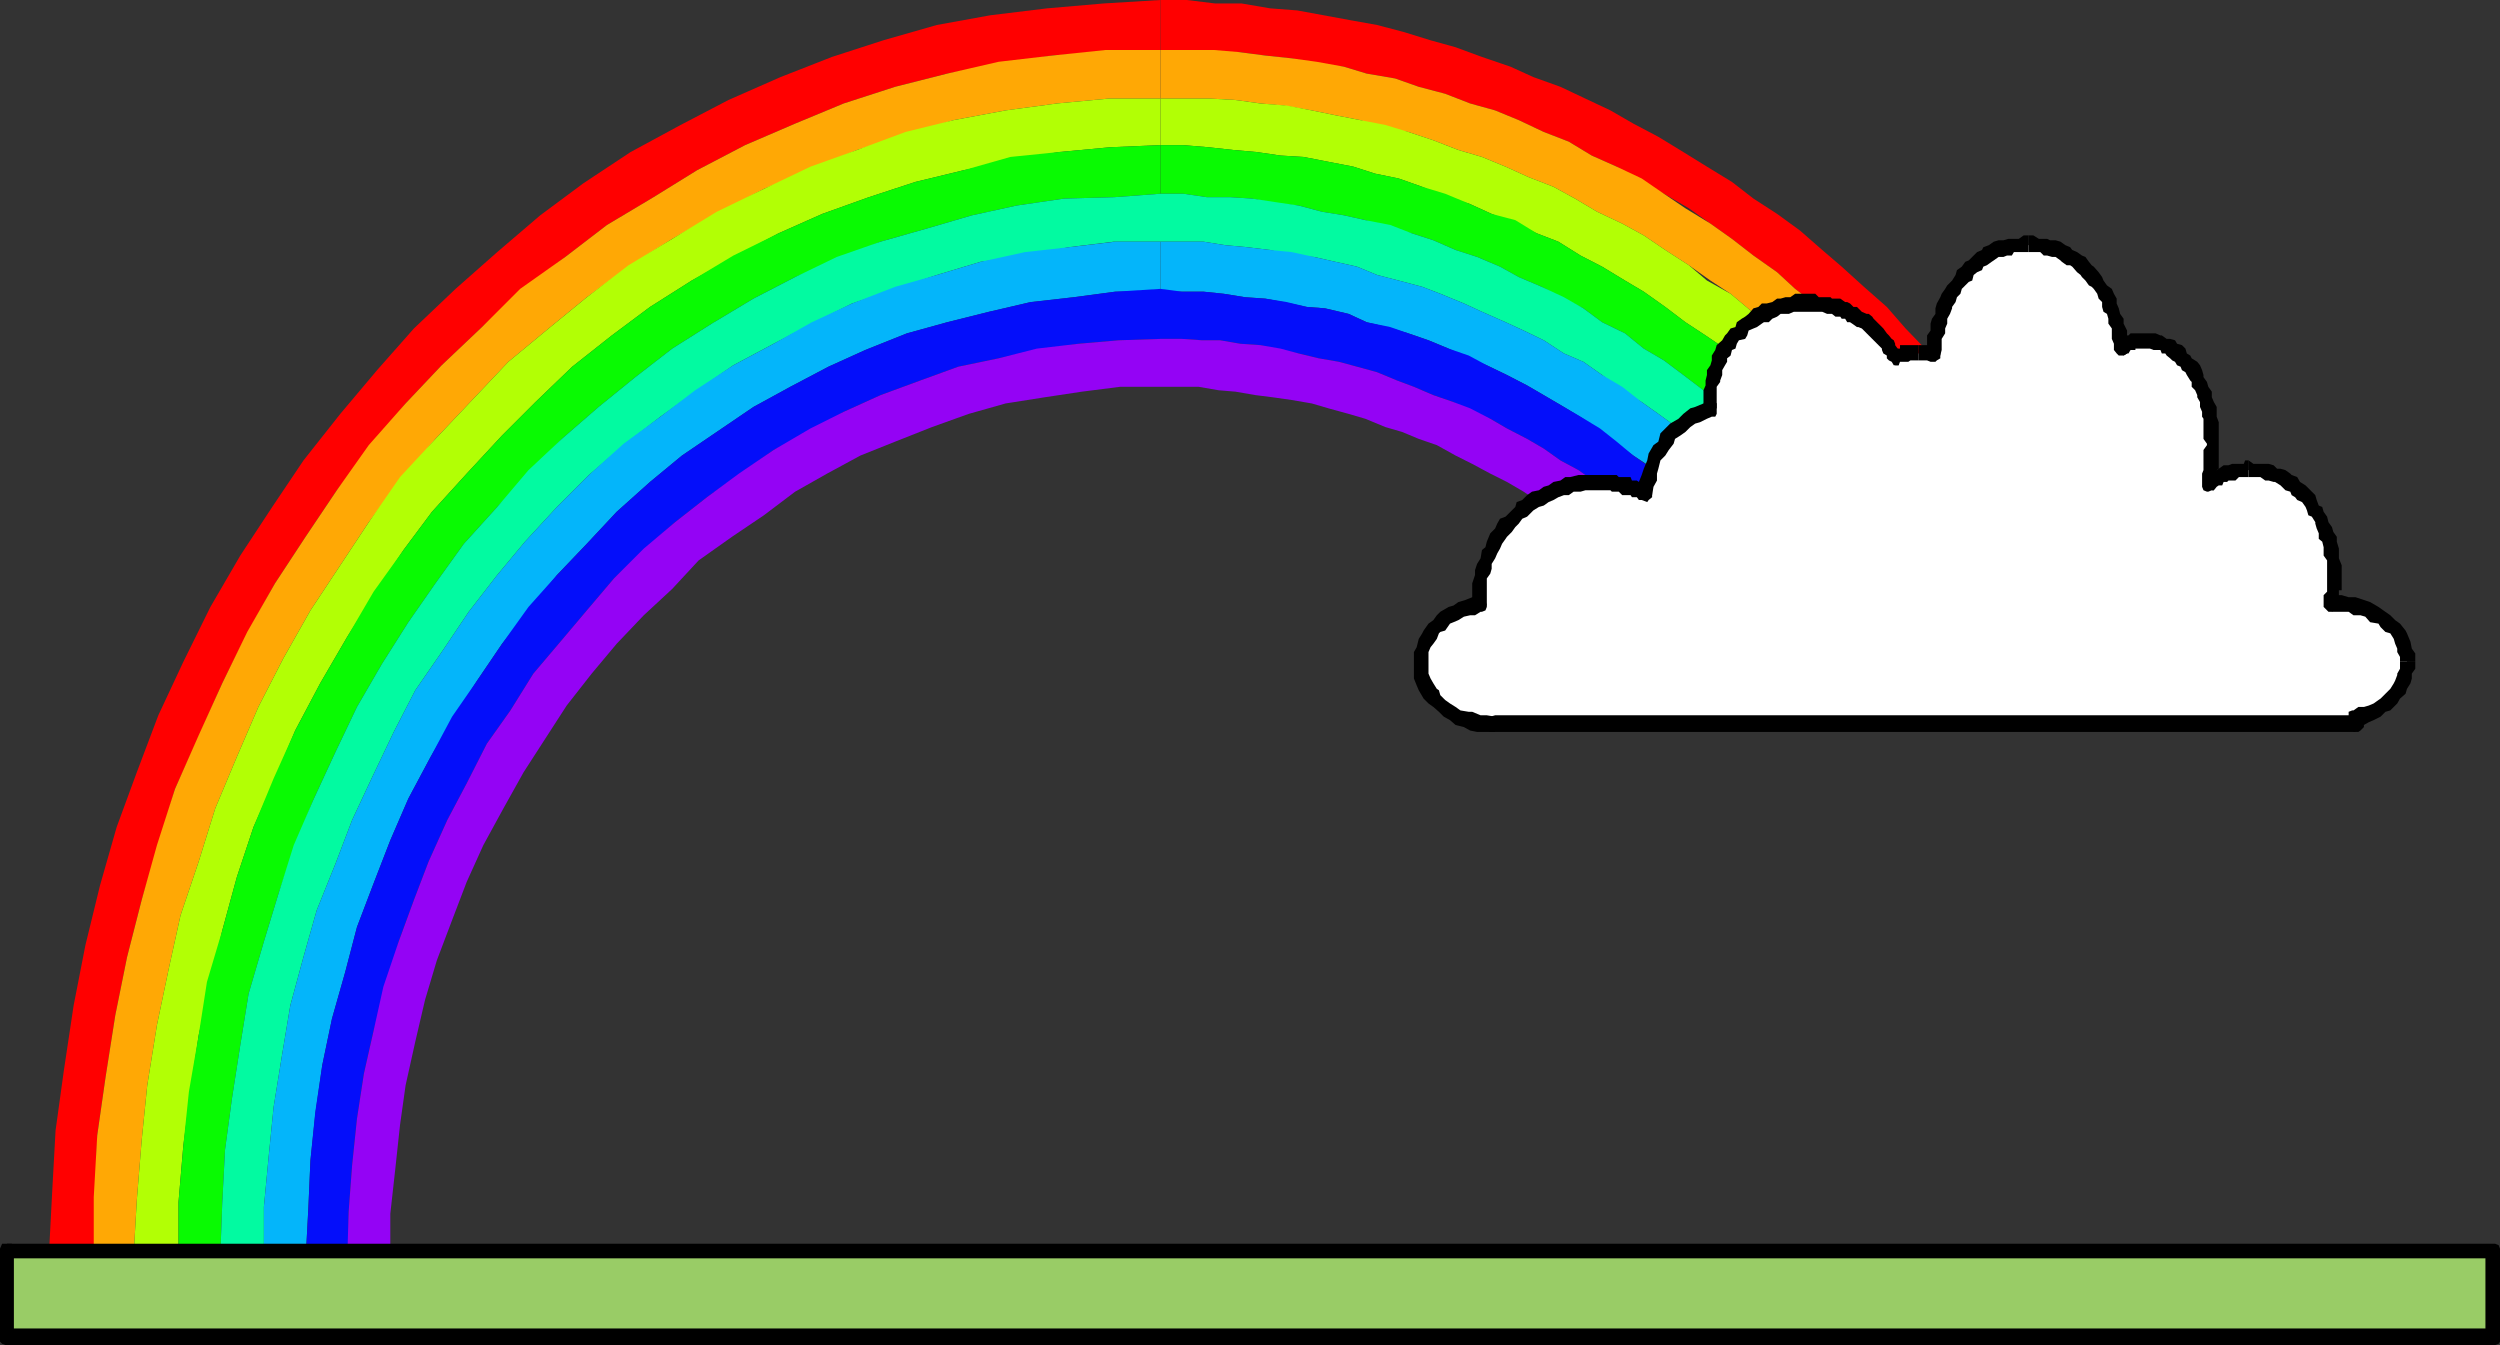
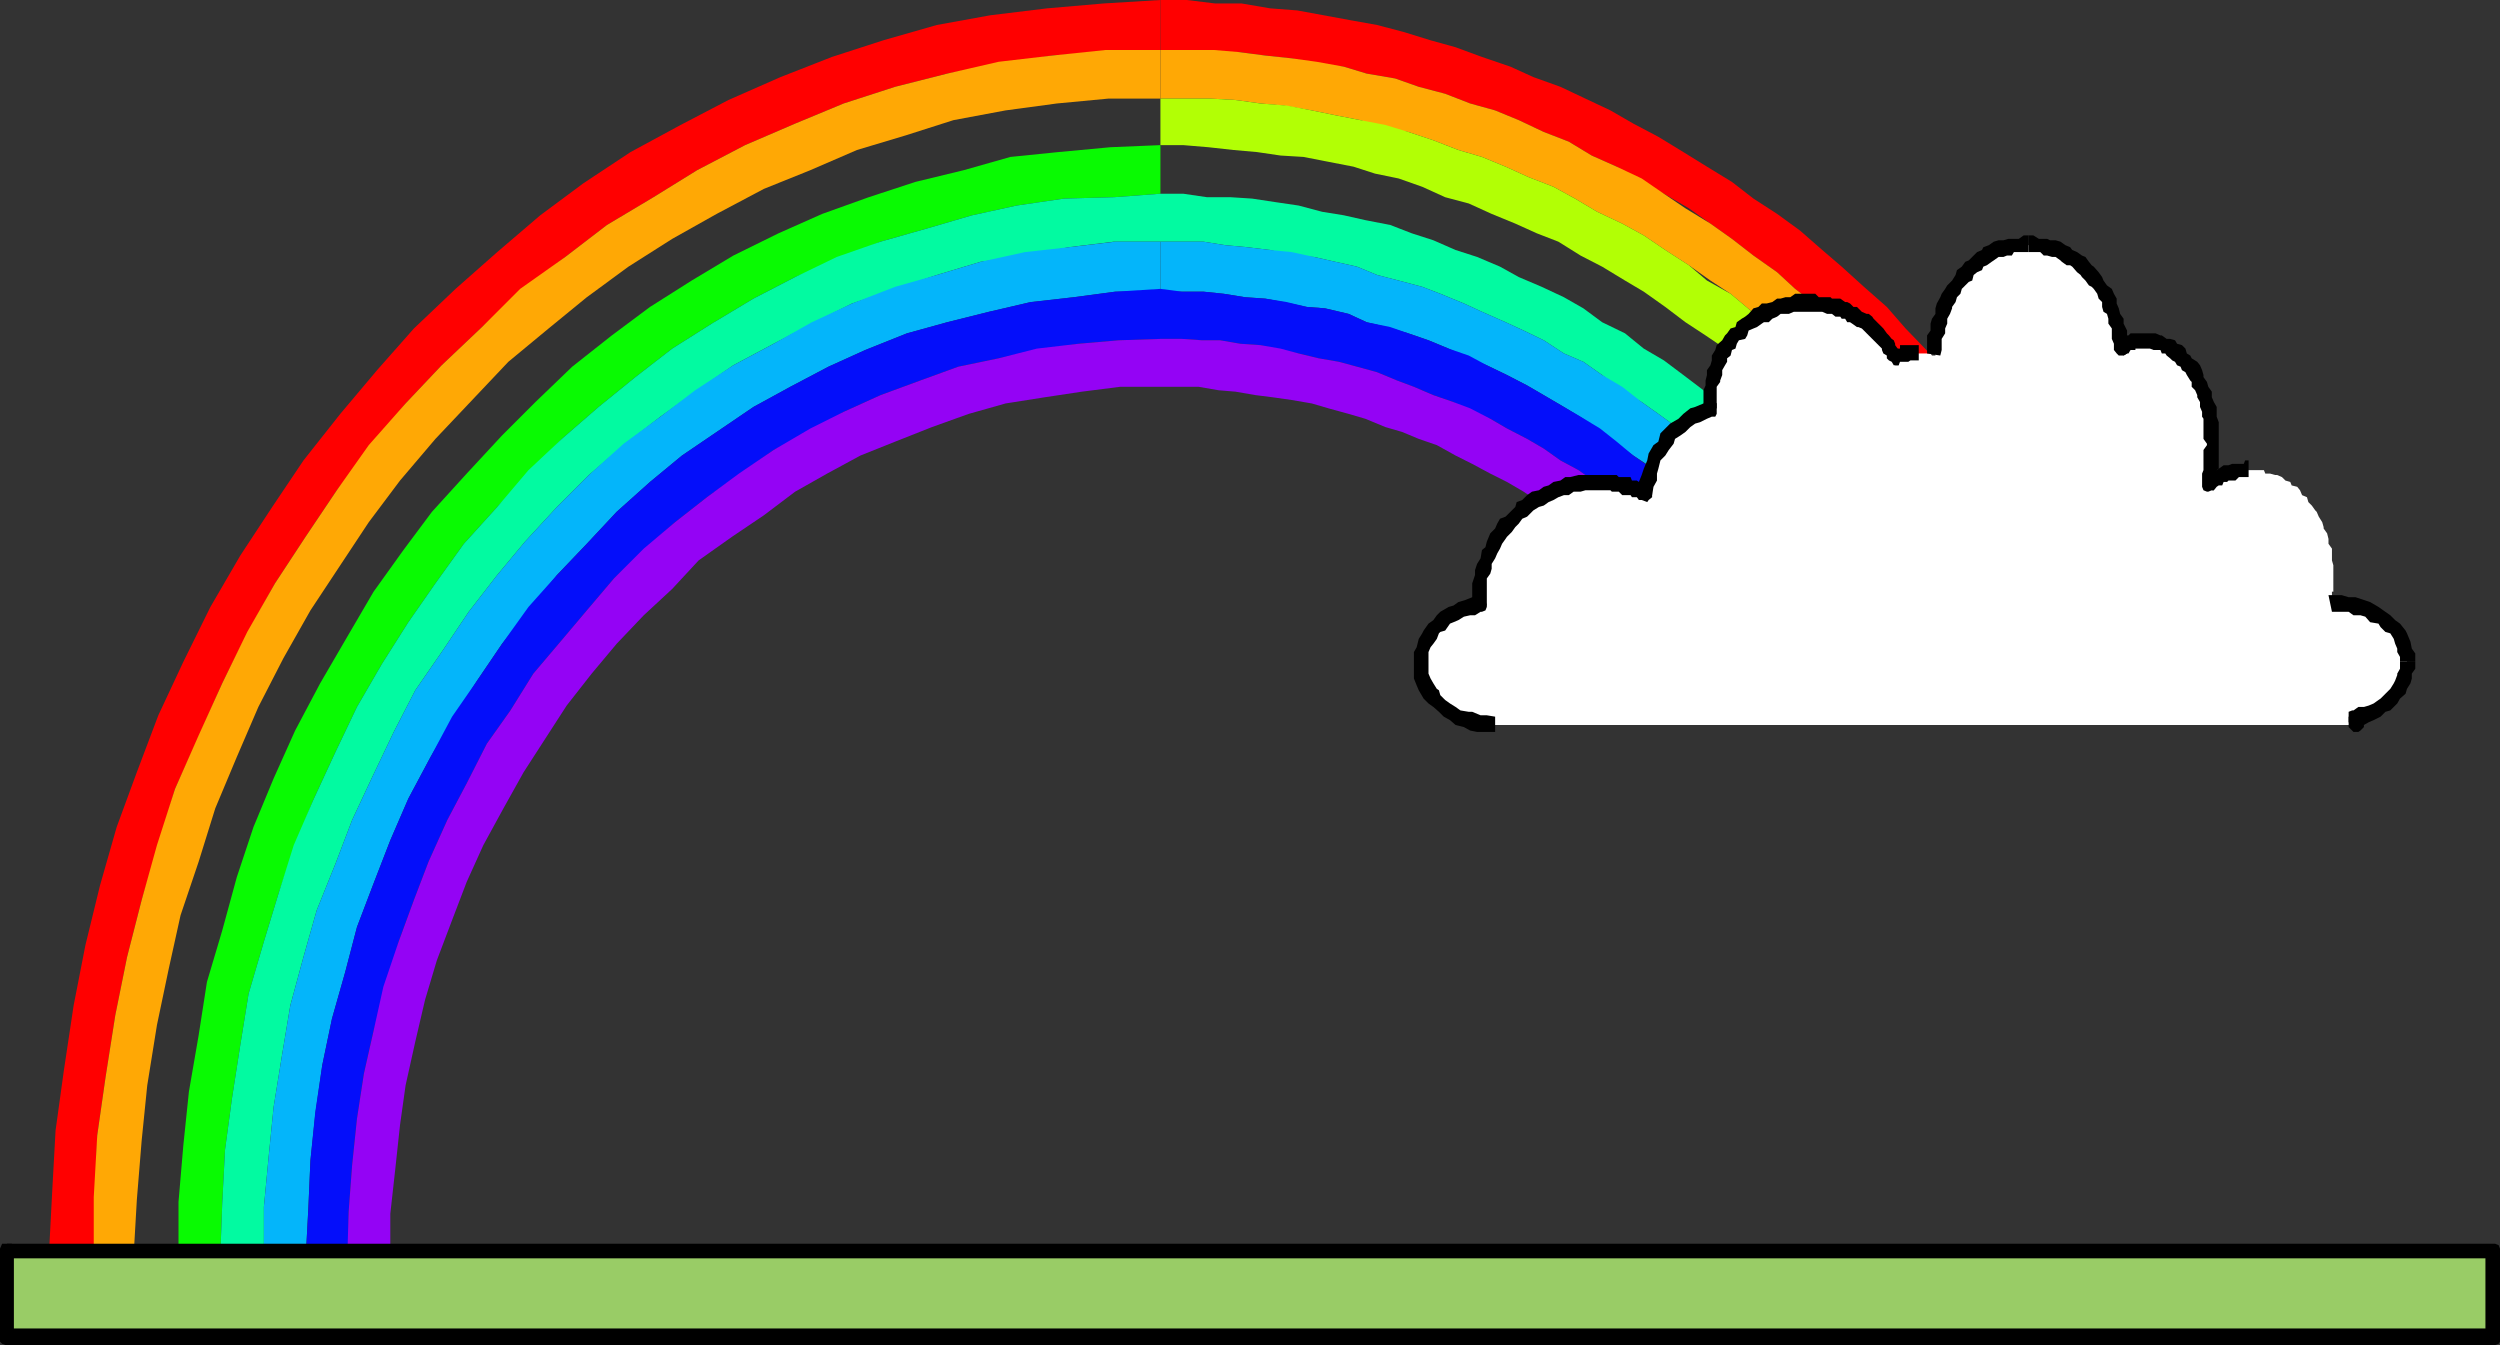
<svg xmlns="http://www.w3.org/2000/svg" width="360" height="193.699">
  <rect width="100%" height="100%" fill="#333333" stroke="none" />
  <path fill="red" d="m167.102 0-8.2.5-8.101.7-8.2 1-7.699 1.398-7.699 2.203-7.402 2.398-7.399 2.899-7.5 3.3L98 18l-7.2 3.898-6.8 4.5L77.8 31l-6.198 5.3-6 5.298-6 5.703-5.301 6L49 59.598 43.703 66.3l-4.5 6.7-4.601 7-4.301 7.398-3.899 7.903L22.801 103l-3.098 8.2-2.902 7.898-2.399 8.402-2.101 8.598-1.7 8.703-1.398 9.297L8 162.8l-.5 9.097L7 181.5h6.5l.203-9.102L14 163.5l1.203-8.402 1.399-8.899 1.699-8.398 2.101-8.203 2.399-7.899 2.402-8.101 3.399-7.5 3.398-7.7 3.602-7.199 4-7.199L44 77.3l4.5-6.702 5.102-6.5 4.8-6 5.2-5.5 5.8-5.5 6-5.5 6-4.598 6-4.602 6.7-4 6.3-3.898 6.899-3.602 7.199-3.097 7-2.903 7.402-2.398 7.5-1.902 7.399-1.399L151.5 8l7.703-.5 7.899-.3V0" />
  <path fill="red" d="m280.102 53.3-2.899-3.1-2.8-2.9-2.7-3.1-3.3-2.9-3.2-2.902-2.8-2.398-3.2-2.8-3.3-2.4-3.403-2.202-3.098-2.399L245.801 24l-3.399-2.102-3.601-2.199-3.598-1.898-3.3-1.903L228.3 14.2l-3.598-1.699-3.902-1.402-3.301-1.5-4.098-1.399-3.8-1.398-3.602-1-3.898-1.203-3.801-1-3.899-.7-7.601-1.398-3.899-.3-4.101-.7H175l-4.098-.5h-3.8v7.2h3.8l3.899.3h3.601l3.801.5 3.797.398 3.602.801 3.898.399 3.3 1 4.102.703 3.399 1.199 3.8 1 3.602 1.398 3.598 1 3.402 1.403L222.301 19l3.601 1.398 3.301 2L232.801 24l3.601 2.2 3.2 1.698L243.203 30l3.098 2.2 3.101 2.198 3.098 2.403 3.402 2.398 2.598 2.399 3.402 2.601 2.598 2.899 2.902 2.402 2.899 2.598L272.902 55l2.899 3.098 4.3-4.797" />
  <path fill="#ffa805" d="M167.102 7.2h-7.899L151.5 8l-7.7.898-7.398 1.7-7.5 1.902-7.402 2.398-7 2.903-7.2 3.097-6.898 3.602-6.3 3.898-6.7 4-6 4.602-6.5 4.598-5.5 5.5-5.8 5.5-5.2 5.5-5.3 6-4.602 6.5L44 77.3 39.602 84l-4 7L32 98.398l-3.398 7.5-3.399 7.7-2.601 8.101-2.2 7.899-2.101 8.203-1.7 8.398-1.398 8.899L14 163.5l-.5 8.898v9.102h5.703l.5-8.7.7-8.6.8-7.9 1.399-8.702L24.3 139.5l1.7-7.7 2.602-7.702 2.398-7.7L34.102 109l3.101-7.2 3.598-7 3.902-6.902 4.297-6.5 4.102-6.199 4.5-6 5.101-6L68 57.598l5.203-5.5L79 47.3l5.5-4.5 6-4.403 6.3-4 6.403-3.597L110 27.199l6.703-2.699 6.7-2.902 7-2.098 6.898-2.2 7.5-1.402 7.402-1 7.399-.699h7.5v-7" />
  <path fill="#ffa805" d="M275.8 58.098 272.903 55l-2.601-2.902-2.899-2.598-2.902-2.902-2.598-2.399-3.402-2.601-2.598-2.399-3.402-2.398-3.098-2.403-3.101-2.199L242.703 30l-3.101-2.102-3.2-2.199L232.801 24l-3.598-1.602-3.3-2L222.3 19l-3.598-1.7-3.402-1.402-3.598-1-3.601-1.398-3.801-1-3.399-1.2-4.101-.702-3.301-1-3.898-.7-3.602-.5L182.203 8l-3.8-.5-3.602-.3h-7.7v7h7.2l3.601.198 3.598.5 3.3.301 4.102.7 3.399.699 3.601.703L199.5 18.5l3.3.5 3.602 1.2L210 21.597l3.402 1L216.801 24l3.3 1.5 3.602 1.398 3.098 1.7L230 30.5l3.602 1.7 3.101 1.698L239.801 36l3.402 2.2 3.098 2.198 2.902 1.903 3.098 2.597 2.902 2.403 2.598 2.398 2.902 2.399 2.899 2.703 2.8 2.797 2.399 2.703 2.402 2.898 4.598-5.101" />
-   <path fill="#b2ff05" d="M167.102 14.2h-7.5l-7.399.698-7.402 1-7.5 1.403L130.402 19l-7 2.598L116.703 24 110 27.2l-6.797 3.3-6.402 3.898L90.5 38.2l-6 4.602-5.5 4.5-5.797 4.797-5.203 5.5-5.297 5.601-5.101 5.5-4.5 6.5L49 81.4l-4.297 6.5-3.902 6.902-3.598 7L34.102 109 31 116.398l-2.398 7.7L26 131.8l-1.7 7.699-1.698 8.098-1.399 8.703-.8 7.898-.7 8.602-.5 8.699h6.5v-8.402l.7-8.2 1-7.699 1.199-8.101 1.699-7.7L32 134l2.102-7.7 2.398-7.202 3.102-7 2.898-6.899 3.602-6.8 3.898-6.7 3.8-6 4.302-6.5 4.101-5.5 5-5.5 5.098-5.5 4.8-4.8 5.301-5.098 5.7-4.5 5.5-4.102 6-3.8 6.5-3.598 6-3.203 6.3-2.797 6.7-2.403L131.8 26.2l7-1.699 6.699-1.402 6.902-1.2 7.5-.699 7.2-.3v-6.7" />
  <path fill="#b2ff05" d="m271.203 63.2-2.402-2.9-2.399-2.702-2.8-2.797-2.899-2.703-2.902-2.598-2.598-2.2-2.902-2.402-3.098-2.597-3.402-1.903-2.598-2.199L239.801 36l-3.098-2.102-3.101-1.699L230 30.5l-3.2-1.902-3.097-1.7-3.601-1.398L216.8 24l-3.399-1.402-3.402-1-3.598-1.399-3.6-1.199-3.301-1-3.598-.7-3.601-.702-3.399-.7-3.601-.699-3.801-.3-3.598-.5-3.601-.2h-7.2v6.7h3.301l3.598.3 3.602.399 3.398.3 3.402.5 3.301.2 3.598.703 3.601.699L198 25l3.402.7 3.399 1.198 3.3 1.5 3.399.903 3.3 1.5 3.403 1.398 3.098 1.399 3.101 1.203 3.2 2 3.101 1.597 3.297 2L236.703 42l3.098 2.2 2.902 2.198 2.899 1.903 3.101 2.097 2.899 2.2L254 55l2.8 2.598L259.704 60l2.399 2.7 2.398 2.6 2.402 2.9 4.301-5" />
  <path fill="#09fa02" d="m167.102 20.898-7.2.301-7.5.7-6.902.699-6.7 1.902-7 1.7-6.698 2.198-6.7 2.403-6.3 2.797-6.5 3.203-6 3.597-6 3.801-5.5 4.102-5.7 4.5-5.3 5.097L72.3 62.7l-5.098 5.5-5 5.5-4.101 5.5-4.301 6-3.8 6.5-3.898 6.7-3.602 6.8-3.098 6.899-2.902 7-2.398 7.203L32 134l-2.2 7.398-1.198 7.7-1.399 8.101-.8 7.7-.7 8.199v8.402h6l.297-8.2.402-7.702 1-7.399 1.2-7.699 1.199-7.402 2.199-7.5 2.102-6.899 2.398-7L45.203 115l3.098-6.7 3.101-6.5L55 95.599l3.8-6L62.704 84l4.098-5.7 4.8-5.3 4.5-4.8 4.801-5 5.301-4.602L91.5 54.3l5.3-4.102 5.7-3.601 6-3.598 6-3.102 6-2.398 6.3-2.7 6.7-1.902L140 31l6.402-1.402 6.801-1 7.2-.2 6.699-.5v-7" />
-   <path fill="#09fa02" d="m266.902 68.2-2.402-2.9-2.398-2.902L259.703 60l-2.902-2.402L254 55l-2.398-2.402-2.899-2.2-3.101-2.097-2.899-1.903-2.902-2.199L236.703 42 234 40.398l-3.297-2-3.101-1.597-3.2-2-3.101-1.203-3.098-1.899-3.402-.898-3.301-1.5-3.398-1.403-3.301-1-3.399-1.199L198 25l-3.098-1-3.601-.7-3.598-.702-3.3-.2-3.403-.5-3.398-.3-3.602-.399-3.598-.3h-3.3v7h3.3l3.399.5h3.402l3.098.199 3.3.703 3.399.297 3.402.902 3.098.5 3.102.7 3.601 1.198 3.098.7 3.101 1 3.2 1.402 3.101 1L216 38.398l2.703 1.5L222 41.301 225.203 43 228 44.398l2.703 2L234 48l2.703 2.2 2.899 1.698 2.8 2.102 2.899 2.2 2.402 1.898 2.7 2.703L253 62.699l2.402 2.602 2.399 2.398 2.601 2.399L262.801 73l4.101-4.8" />
  <path fill="#02faa1" d="m167.102 27.898-6.7.5-7.199.2-6.8 1L140 31l-6.5 1.898-6.7 1.903L120.5 37l-6 2.898-6 3.102-6 3.598-5.7 3.601-5.3 4.102-5.297 4.297-5.3 4.601-4.801 4.5-4.5 5.301-4.801 5.3-4.098 5.7-3.902 5.598-3.801 6-3.598 6.203-3.101 6.5L45.203 115l-2.902 6.7-2.2 7L38 135.597l-2.2 7.5-1.198 7.402-1.2 7.7-1 7.398L32 173.3l-.297 8.199H38v-7.7l.703-7.402.7-7L40.601 152l1.199-7.2 1.902-7 1.899-6.702 2.699-6.7 2.402-6.3 2.899-6.2 3.101-6.5 3.098-6 3.8-5.5 3.899-5.8 4.102-5.297 4-4.801 4.601-5 4.598-4.602 5-4.3L95.1 60l5.301-3.8 5.2-3.602 5.8-3.098 5.5-2.902 5.801-2.899 6.2-2.101 6-2 6.3-1.899 6.399-.898 6.3-1.203 6.5-.797h6.7v-6.903M262.8 73l-2.398-2.902-2.601-2.399-2.399-2.398L253 62.699l-2.598-1.898-2.699-2.703-2.402-1.899L242.402 54l-2.8-2.102-2.899-1.699L234 48l-3.297-1.602-2.703-2-2.797-1.597L222 41.3l-3.297-1.403-2.703-1.5L212.703 37l-3.101-1-3.2-1.402-3.101-1-3.098-1.2-3.601-.699L193.5 31l-3.098-.5-3.402-.902-3.398-.5-3.301-.5-3.098-.2h-3.402l-3.399-.5h-3.3v6.903h6.199l3.101.5 3.2.297 3.3.402 3.098.8 3.203.2 3.098.7 3.101.698 2.899 1.2 3.101.8 3.399.903 2.601 1 3.399 1.398 2.601 1.2 3.399 1.5 2.601 1.199L222.301 49l2.902 1.898 2.797 1.2L230.703 54l2.899 2.2 2.8 1.698 2.399 1.7 2.902 2.101 2.399 2.2L246.5 66l2.703 2.2 2.399 2.398L254 73l2.102 2.398L258.3 78l4.5-5" />
  <path fill="#04b5fa" d="M167.102 34.8h-6.5l-6.7.798-6.3.703-6.399 1.398-6.3 1.899-6 1.703-6.2 2.398-5.8 2.7-5.5 3.101-5.801 3.098-5.5 3.601-5 3.801-5.301 3.898-5 4.5L80.203 73l-4.601 5-4 4.8-4.102 5.298-3.898 5.8-3.801 5.5-3.098 6-3.101 6.5-2.899 6.2-2.402 6.3-2.7 6.7-1.898 6.703-1.902 7L40.6 152l-1.199 7.398-.699 7-.703 7.403v7.699h6l.402-7.5.301-6.902.7-6.7 1-7L47.8 146.7l1.903-6.7 1.7-6.5 2.398-6.3 2.402-6.2 2.598-6L62 109l3.102-5.3 3.601-5.7 3.598-5.3 3.8-4.802 4.102-5.097 4.297-4.5 4.3-4.602 4.802-4.3 4.601-3.801 5-3.399 5.297-3.601 5.3-2.899 5.5-2.898 5.302-2.403 6-2.398 5.8-1.602 6-1.5 6-1.398 6.2-.7 6-.8h6.5v-7.2" />
  <path fill="#04b5fa" d="m258.5 78-2.398-2.602L254 73l-2.398-2.402-2.399-2.399L246.5 66l-2.398-2.102-2.399-2.199-2.902-2.101-2.399-1.7-2.8-2.199L230.703 54 228 52.098l-2.797-1.2L222.301 49l-2.899-1.402-2.601-1.2-3.399-1.5-2.601-1.199-3.399-1.398-2.601-1-3.399-.903-3.101-.8-2.899-1.2-3.101-.699-3.098-.699-3.203-.7-3.098-.3-3.3-.402-3.2-.297-3.101-.5h-6.2V42h6.2l2.902.3 3.098.5 2.902.2 2.598.5 3.402.7 2.598.198 3.402.801 2.598 1.2 2.902.699 3.098.902 2.902 1 2.899 1.2 2.898 1.398 2.602 1L217 54l2.902 1.5 2.399 1.398 2.902 1.7L228 60.3l2.402 1.898 2.399 1.7 2.402 1.699 2.899 1.902 2.398 1.898 2.203 2.2 2.598 2.101 1.902 2.2 2.7 2.101 1.898 2.398L254 82.801 258.5 78" />
  <path fill="#040efa" d="m167.102 41.598-6.5.402-6 .8-6.2.7-6 1.398-6 1.5-5.8 1.602-6 2.398-5.301 2.403-5.5 2.898-5.301 2.899-5.297 3.601-5 3.399-4.601 3.8L88.8 73.7l-4.3 4.601-4.297 4.5-4.101 4.597L72.3 92.7 68.703 98l-3.601 5.2L62 109l-3.2 6-2.597 6-2.402 6.2-2.399 6.3-1.699 6.5-1.902 6.7-1.399 6.698-1 6.7-.699 7-.3 6.902-.403 7.5h6.203v-7l.5-6.7.7-6.702 1-6.5 1.398-6.2 1.902-6.3 1.7-6.5 2.199-6 2.101-5.5 2.7-6 2.8-5.297 2.899-5.703L73.5 102.3l3.3-5.3 3.903-4.602 3.797-4.5 3.902-4.597 4.5-4.301 4.301-3.8 4.598-3.602 9.601-6.797 5.301-2.602 4.797-2.898 5.3-2.403 5.7-2.097 5.5-2 5.8-1.203 5.5-1.2 6-.898 5.802-.5 6-.2v-7.202M254 82.8l-2.2-2.402L249.903 78l-2.699-2.102-1.902-2.199-2.598-2.101-2.402-2.2-2.399-1.898-2.699-1.902-2.402-2-2.399-1.899-2.8-1.699-2.399-1.402-2.902-1.7-2.399-1.398L217 54l-2.898-1.402-2.602-1.399-2.898-1L205.703 49l-2.902-1-2.598-.902-3.402-.7-2.598-1.199-3.402-.8-2.598-.2-2.902-.699-3.098-.5-2.902-.2-3.098-.5-2.902-.3h-3.098l-3.101-.402V48.8h3.101l2.899.199h2.601l2.899.5 2.898.2 2.902.698 2.598.5 2.902.7 2.899.5 2.601.703 2.899.797 2.902 1.203 2.399.898 2.8 1.2 2.899 1 2.402 1.402 2.899 1L217 61.699l2.902 1.5 2.399 1.399 2.402 1.703 2.598 1.398 2.402 1.7 2.399 1.902L234.3 73l2.402 2.2 2.399 1.6 2.101 2.2 2.2 2.2 2.199 2.1 2.101 1.9 2.2 2.698L254 82.801" />
  <path fill="#9403f5" d="m167.102 48.8-6 .2-5.801.5-6 .7-5.5 1.398L138 52.8l-5.5 2-5.7 2.097-5.3 2.403-4.797 2.398-5.3 3.102-5 3.398-4.602 3.399-4.598 3.601-4.5 3.801-4.3 4.3-3.903 4.598-3.797 4.5L76.801 97l-3.301 5.3-3.398 4.798-2.899 5.703-2.8 5.297-2.7 6-2.101 5.5-2.2 6-2.199 6.5-1.402 6.3-1.399 6.2-1 6.5-.699 6.703-.5 6.699-.203 7h6.203v-6.7l.7-6.3.699-6.5.8-5.7 1.399-6.3 1.402-6 1.7-5.7 2.199-5.8 2.101-5.5 2.399-5.3 2.898-5.302 2.902-5.199 3.098-4.8 3.102-4.801L85.203 97l3.598-4.3 3.902-4.102 4.098-3.797 3.8-4.102 4.801-3.398L110 74.199l4.5-3.398 4.602-2.602 4.8-2.601 5-2 5.301-2.098 5.297-1.902 5.3-1.5 5.7-.899 5.3-.8 5.5-.7h5.802v-6.898m82.8 39.097-2.199-2.699-2.101-1.898-2.2-2.102L241.203 79l-2.101-2.2-2.399-1.6-1.902-2.2-2.7-1.7-2.398-1.902-2.402-1.699-2.598-1.398-2.402-1.703-2.399-1.399L217 61.7l-2.398-1.398-2.899-1.5-2.402-.903-2.899-1-2.8-1.199-2.399-.898-2.902-1.203-2.899-.797-2.601-.703-2.899-.5-2.902-.7-2.598-.699-2.902-.5-2.898-.199-2.899-.5h-2.601l-2.899-.2h-3.101v6.9h5.5l2.898.5 2.402.198 2.899.5 2.402.301 2.797.399 2.902.5 2.399.703 2.902.797 2.399.703L199.5 61.5l2.402.7 2.399 1 2.601.898 2.7 1.5L212 66.8l2.602 1.398L217 69.4l2.402 1.402 2.2 1.5 2.601 1.398 2.399 1.7 2.198 1.9 1.903 1.7 2.399 1.7 2.101 1.898 2.2 1.703 2.199 2.097 2.101 2.2 1.7 2.203 2.199 1.898 4.3-4.8" />
  <path fill="#fff" d="M237.203 70.8v-.902l.2-1.199.5-1 .199-.898.5-.801.199-1.2.8-.702.7-.899.199-.8.703-.7L242 61l1.203-.2.7-.8.699-.402 1-.297.699-.5v-2.602l.199-.5v-1.398l.5-.703V52.8l.203-.703.5-.5.297-.399.402-.8.301-.7.5-.199.2-.7.5-.5.5-.702.398-.297.8-.203.2-.5.699-.7.5-.3.703-.399.7-.3h.3l.7-.5.699-.2h.699l.8-.5h5.5l.7.5h.5l.199.2h.703l.5.5H266l.402.3h.5l.5.399.2.3h.5l.3.5.399.2.3.5.5.203.2.297.5.402.199.3.5.5.203.2.5.5.297.2v.5l.402.198.301.801v.399h.2l.5-.399h1v-.3H278l.203.3h.5V48.8l.2-1.203v-.5l.5-.7v-.8l.199-.7.5-.699.3-.699.399-.7.3-.8.5-.402.2-.5.5-.7.199-.5.703-.699.297-.3.5-.7.703-.5.2-.199.699-.5.8-.2.399-.5.8-.3h.7l.199-.402h.703L290 35.3h4.5l.703.297h.297l.703.402.7.3.5.5.699.2.3.5.7.2.5.5.699.198.199.5.3.7.7.3.5.7.203.5.5.5.2.703.5.699.199.5.5.7.3.698v.7l.399.8v.7l.3.5v.703l.2 1.199v.7-.5h1v-.2h.902V49h3.2l.398.5h.5l.5.2H312l.5.5.703.198.297.5.5.301.203.399.5.3.2.7.5.203.199.5.5.699.3.3.399.7.3.7v.5l.2.698.5.7v.5l.199.703v.797l.5.703v7.398l-.5.5v1.2h-.2.2l.5-.2h.3l.403-.5h.297l.5-.3h.203l.5-.2h.899l.3-.5H326l.203.5h.7l.699.2h.3l.7.3.5.5.699.2.199.5.8.199.403.5.297.703.703.297.2.703.5.5.5.699.199.2.3.698.5.801.2.7v.199l.5.703.199.797v.703l.5.699v1.7l.199.698V85.2h-.2v2-.5h.2l1.203.5h2l1.2.2.699.5.898.199.8.703.7.5.703.5.7 1 .3.398.7.801.5.7v1.198l.199.7V95.8l-.2.699v.7l-.5.8-.3.7-.399.5-.3.698-.2.7-.703.203-.5.5-.7.5-.8.5-.7.199-.698.5h-.7l-.699.2v1.198H214.102l-.899-.398H212l-1-.3-1-.5-.7-.7-.698-.2-1.2-.702-.5-.297-.5-.703-.699-.7-.203-.699L205 98l-.2-.8v-3.102l.2-.7V92.7l.5-.699.5-.8.402-.4.801-.5.2-.702.699-.297.699-.703.8-.5.7-.2 1.199-.5h.5l1.203-.199V84l.2-.7v-1.202l.5-.7.199-.699V80l.5-1 .199-.7.8-.702.399-.797.3-.703.7-.2.5-.699.703-.8.2-.2.8-.699.7-.5.699-.7.699-.3.699-.402.5-.297.703-.5 1-.203.5-.5 1.2-.2h.699l.699-.5h4.8l.5.5H234l.3.2h.903l.5.5H236l.402.203h.801" />
  <path d="m245.3 59.3 1-1.402-1 .2-1.198.5-.7.203-1 .797-.699.703L240.5 61l-1.398 1.398-.301 1.2-.7.5-.699 1.203-.199 1-.5 1.199-.3.898-.403 1v1.403l1.902.5.2-1.203.5-.899v-1l.199-.699.3-1.2.7-.702.5-.797.699-.903.203-.699.797-.5.703-.5.7-.699.699-.5.699-.2 1-.5.699-.3.703-1.2-.703 1.2h.5l.203-.402v-1.5l-.203-.2h-.7l-1 1.403" />
  <path d="M245.3 57.898v1.403l1.903-.5v-.903h-1.902M260.402 42.3H258.5l-.7.5h-.698l-.7.2h-.5l-.699.5-.8.2h-.7l-.5.5-.703.198-.7.801-.5.399-.5.3-.698.5-.2.7-.699.203-.5.699-.3.3-.403.7-.797.7-.203.698-.5.801v.7l-.2.699-.5.703V54l-.198.8v.7l-.301.7v1.698h1.902V55.7l.5-.699v-.2L248 54v-.7l.402-.702.301-.5v-.5l.5-.399.2-.8.5-.2.199-.699.3-.5.899-.2.3-.5.2-.702.699-.297.5-.203.703-.5.297-.2h.703l.5-.5.7-.3.5-.399h1.199l.699-.3h2.101V42.3m12 8.098 1.2.5-.2-.5-.5-.699V49.5l-.199-.5-.3-.2-.403-.5-.297-.3-.5-.7-1.402-1.402-.2-.3-.5-.399h-.3l-.7-.3-.699-.7h-.5l-.5-.5L266 43.5h-.297L265 43h-1.2l-.198-.2h-1.7l-.5-.5h-1v2.598h2l.7.301h.699l.5.399H265l.203.3h.5l.297.5h.402l.301.2.7.5h.199l.5.203.3.297.399.402L271 50.2v.198l.203.5.5.301v.399l.297.3.902.7-.902-.7.402.2.301.5h.7l.199-.5v-1.2l-1.2-.5" />
  <path d="M276.3 49.7h-2.698v.5h-.899l-.3.198.5 2.2h.5v-.5h1.398l.3-.2h1.2V49.7" />
-   <path d="m277.5 50.898 1.203-1.199h-2.402v2.2h1.199l.5.199h.203l1.2-.899-1.2.899h.5l.2-.2.5-.3v-1.2l-.5-.199-.2-.5-1.203 1.2" />
  <path d="M292.102 33.898h-.7l-.699.5h-1.5l-.703.2h-.7l-.698.203-.7.5-.8.297-.2.402-.699.3-.703.7-.5.5-.5.2-.5.698-.7.5-.198.7-.5.8-.7.7-.3.5-.5.703-.2.5-.5.898-.199.7v.8l-.5.7-.203.699v1l-.5.703v2.597l1.902.301.2-.8V48.8l.5-.801v-.7l.3-.702v-.7l.399-.699.3-.8v-.2l.5-.699.2-.7.5-.5.199-.702 1-1 .5-.2.203-.8.5-.399.7-.3.199-.5.5-.2.699-.5.3-.199.7-.5h.699l.5-.2h.703l.297-.5h2.102v-2.402" />
  <path d="m304.8 49 1.7.7-.2-.7v-1.402l-.5-1v-.7l-.5-.699-.198-.8-.301-.7V43l-.399-.7-.3-.702-.7-.5-.5-.7-.199-.5-.5-.699-.703-.8-.297-.2-.402-.5-.5-.699-.5-.2-.7-.5-.699-.3-.3-.402-.7-.297-.699-.5-.703-.203h-.797l-.402-.2h-1.2l-.8-.5h-.7v2.403h1.7l.5.5h.5l.699.199h.5l.703.5.2.2.699.5h.5l.3.198.7.801.5.399.199.3.5.5.5.7.402.203.297.297.5.703.203.699.5.5v.7l.2.698.5.301.199.7v.699l.5.703v1.5l.3.699v.7l1.399 1-1.399-1v.198l.399.5.3.301h.7l.5-.3.199-.5v-.7L304.8 49" />
  <path d="M308.902 48h-2.101l-.301.3h-.7l-.5.5h-.198l-.301.2 1 2.2.5-.302h.199l.3-.5h.7V50.2h1.402V48M319.5 63.898v-3.097l-.297-.801v-1.402l-.402-.7-.301-.699v-.8l-.5-.7-.2-.699-.5-.7V54l-.198-.7-.301-.702-.399-.5-.8-.5-.2-.399-.5-.3-.199-.7-.5-.5-.703-.199-.297-.5-.703-.2h-.5l-.7-.5h-.198l-.7-.3h-1.5v2.2h.7l.5.198h1l.199.5h.5l.199.301.5.399.3.3.403.2.297.5.5.203.203.5.5.297.2.402.5.8.199.2v.7l.5.5.3.698v.301l.399.7v.699l.3.703V60l.2.3v2.9l.5.698h1.699m-2.2 4.802 1.5 1.198v-.5l.403-.199v-1.5l.297-.199v-3.602h-1.7v.2l-.5.703v2.898l-.198.5v1.2l1.398 1.199-1.398-1.2v.7l.199.5.5.203H318l.5-.203h.3v-.7l-1.5-1.199" />
  <path d="M323.8 66.3h-.5l-.198.5h-1.7l-.5.2h-.699l-.703.5-.297.2h-.402l-.301.5h-.5l-.2.198-.5.301 1.2 1.899h.3l.403-.5.297-.2h.5l.203-.5h.5l.2-.199h1l.5-.5h1.398v-2.398" />
-   <path d="M337.203 82.8v-1.402l-.402-1V79l-.301-1v-.7l-.5-.702-.2-.7-.5-.699-.198-.8-.5-.7-.2-.699-.5-.2-.3-.8-.2-.7-.5-.5-.699-.702-.203-.2-.797-.5-.402-.699-.801-.3-.2-.2-.698-.5-.7-.199h-.5l-.5-.5-.699-.2H324.5l-.7-.5v2.4h1.7l.703.5h.5l.7.198h.199l.8.5.7.7.699.203.199.5.5.297.3.402.7.3.5.7.203.5.2.7.5.198.5.801v.2l.199.699.3.703v.797l.5.402.2.8V80l.5.7v2.1h2.101m-1.903 2.9 1.5 1.5V85h.403v-2.2h-2.101v2.4l-.5.5v1l1.199 1.398-1.2-1.399v.7l.7.699h.5l.199-.2h.5l.3-.699-1.5-1.5" />
  <path d="M336 85.7h-.7l.5 2.398h.2v-2.399m11.8 9.601v-1.202l-.5-.7-.198-1-.5-1.199-.2-.398-.8-1-.7-.5-.699-.703-1-.7-.703-.5-1.2-.699-.898-.3-1.199-.399h-1l-1-.3H336v2.398h2.203l.7.5h1l.699.203.699.797 1.199.203.3.5.7.699.703.2.5.8.2.7.3.698v.5l.399.7v.703h2.199" />
  <path d="m340.402 103.2-.8 1.198h.8l.7-.398.699-.3 1-.5.699-.7.703-.2 1-1 .399-.702.8-.7.2-.699.5-.8.199-.7V97l.5-.7v-1h-2.2v1l-.398.7v.2l-.3.8-.2.398-.5.801-.203.2-1.2 1.199-.3.203-.7.5-.698.297-.7.203h-.8l-.7.5-.699.898.7-.898h-.2l-.5.199v1.5l.5.398h.899l.8-1.199" />
  <path d="m339.203 105.398 1.2-1V103.2h-2.2v1.2l1-1.399-1 1.398v.301l.7.7h.699l.3-.2.5-.5v-.3l-1.199 1" />
-   <path d="M215.3 105.398h123.903V103H215.301v.2-.2l-.7.2-.5.5v1.5l.5.198h.7" />
  <path d="M203.602 95.598v2.101l.398 1 .3.7.7 1.199.703.703.7.5.8.699.7.7.898.5.8.698 1.2.301.902.5 1 .2h2.598v-2.2l-1.2-.199h-.898l-1.203-.5h-.5l-1.2-.2-.698-.5-.801-.5-.7-.5-.699-.702-.199-.7-.3-.199-.5-.8-.403-.7-.297-.699v-1.402h-2.101M212 87.2l.703-1.2H212l-1 .398-1 .301-.7.5-.698.2-1.2.699-.5.5-.5.703-.699.5-.703 1-.2.398-.5.801-.3 1.2-.398.698v1.7h2.101v-1.7L206 93.2l.402-.5.5-.699.301-.8.2-.2.699-.2.699-1 .5-.202.699-.297.8-.5.903-.203h.7l.8-.5.899-.899-.899.899h.2l.5-.2.199-.5V87.2l-.2-.8V86h-1.199L212 87.2" />
  <path d="M212 86.7v.5h2.102v-.5H212m18-18.302h-2.7l-1.198.301h-.7l-.699.5-1 .2-.703.5-.7.199-.698.5-1 .203-.7.5-.699.699-.8.3-.2.7-.703.7-.7.698-.8.301-.398.7-.301.699-.7.703-.5 1.199-.199.8-.5.4-.199 1.198-.5.801-.3.899v.703L212 84v2.7h2.102v-3.4l.5-.702.199-.7V81.2l.5-.8.3-.7.399-.7.3-.7.5-.702.2-.297.703-.703.5-.7.5-.5.5-.699.7-.3.898-.899.8-.5.7-.2.699-.5.703-.3.7-.402.8-.297h.7l.699-.5h1l.699-.203H230v-2.2m6 2.402 1.402-.902h-.699l-.3-.5H236l-.297-.199H235l-.2-.5h-1.698l-.301-.3H230v2.199h1.902l.2.203h1l.5.5h1.199l.199.297h.703L236 72h.402l1.5-.7-1.5.7.801.3.2-.3.5-.402v-1.5l-.5-.2-1.403.903" />
  <path fill="#9c6" d="M1 180h358.102v12.8H1V180" />
  <path d="m360 180-.898-.902H1v2.101h358.102l-1.2-1.199 1.2 1.2h.199l.5-.4.199-.3v-.7l-.2-.5-.5-.202h-.198L360 180" />
  <path d="m359.102 193.7.898-.9V180h-2.098v12.8l1.2-1.5-1.2 1.5v.4l.5.3.2.2h.699l.5-.2.199-.3v-.4l-.898.9" />
  <path d="m0 192.8 1 .9h358.102v-2.4H1l1 1.5-1-1.5-.2.5H.3l-.3.2v1.2l.3.3.5.2H1l-1-.9" />
  <path d="M1 179.098 0 180v12.8h2V180l-1 1.2 1-1.2v-.2l-.297-.702H.301L0 179.8v.2l1-.902" />
</svg>